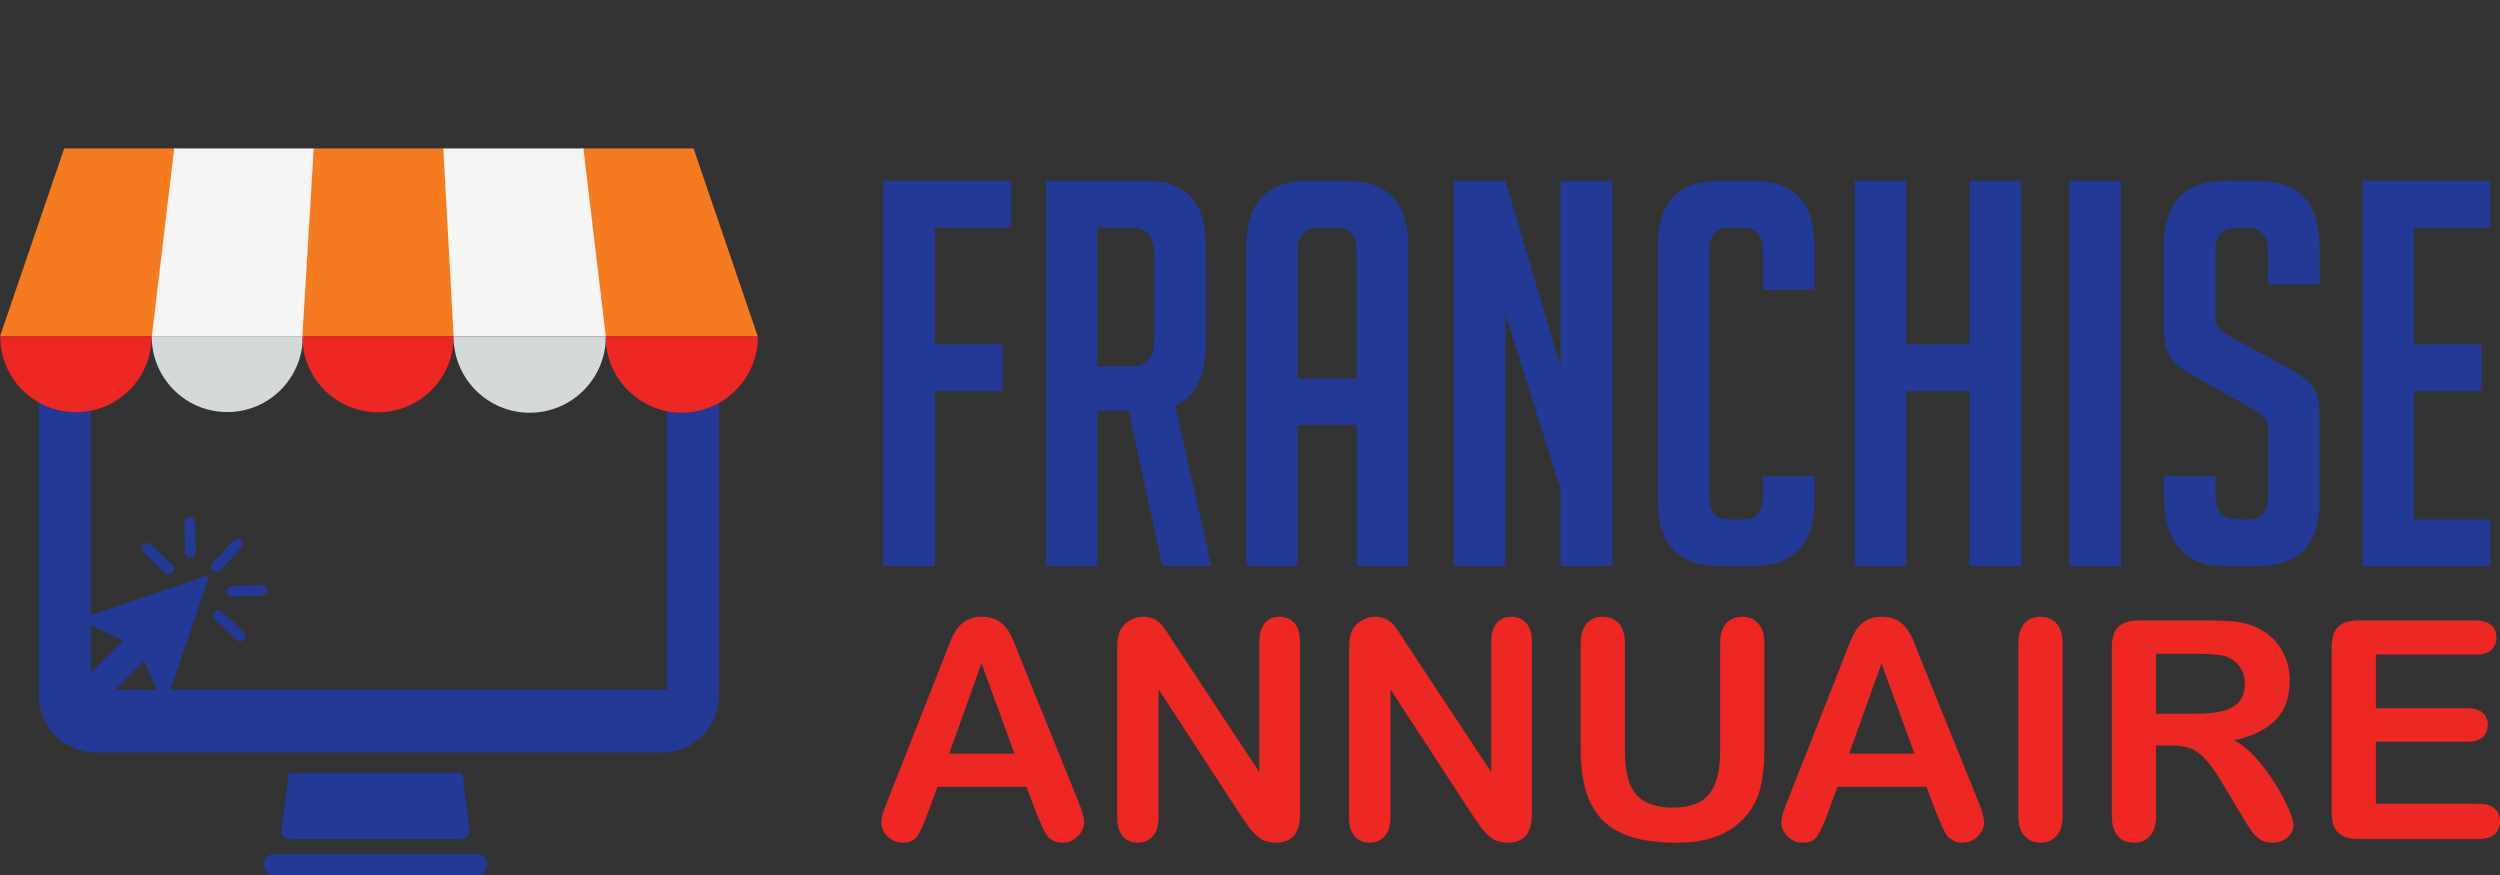
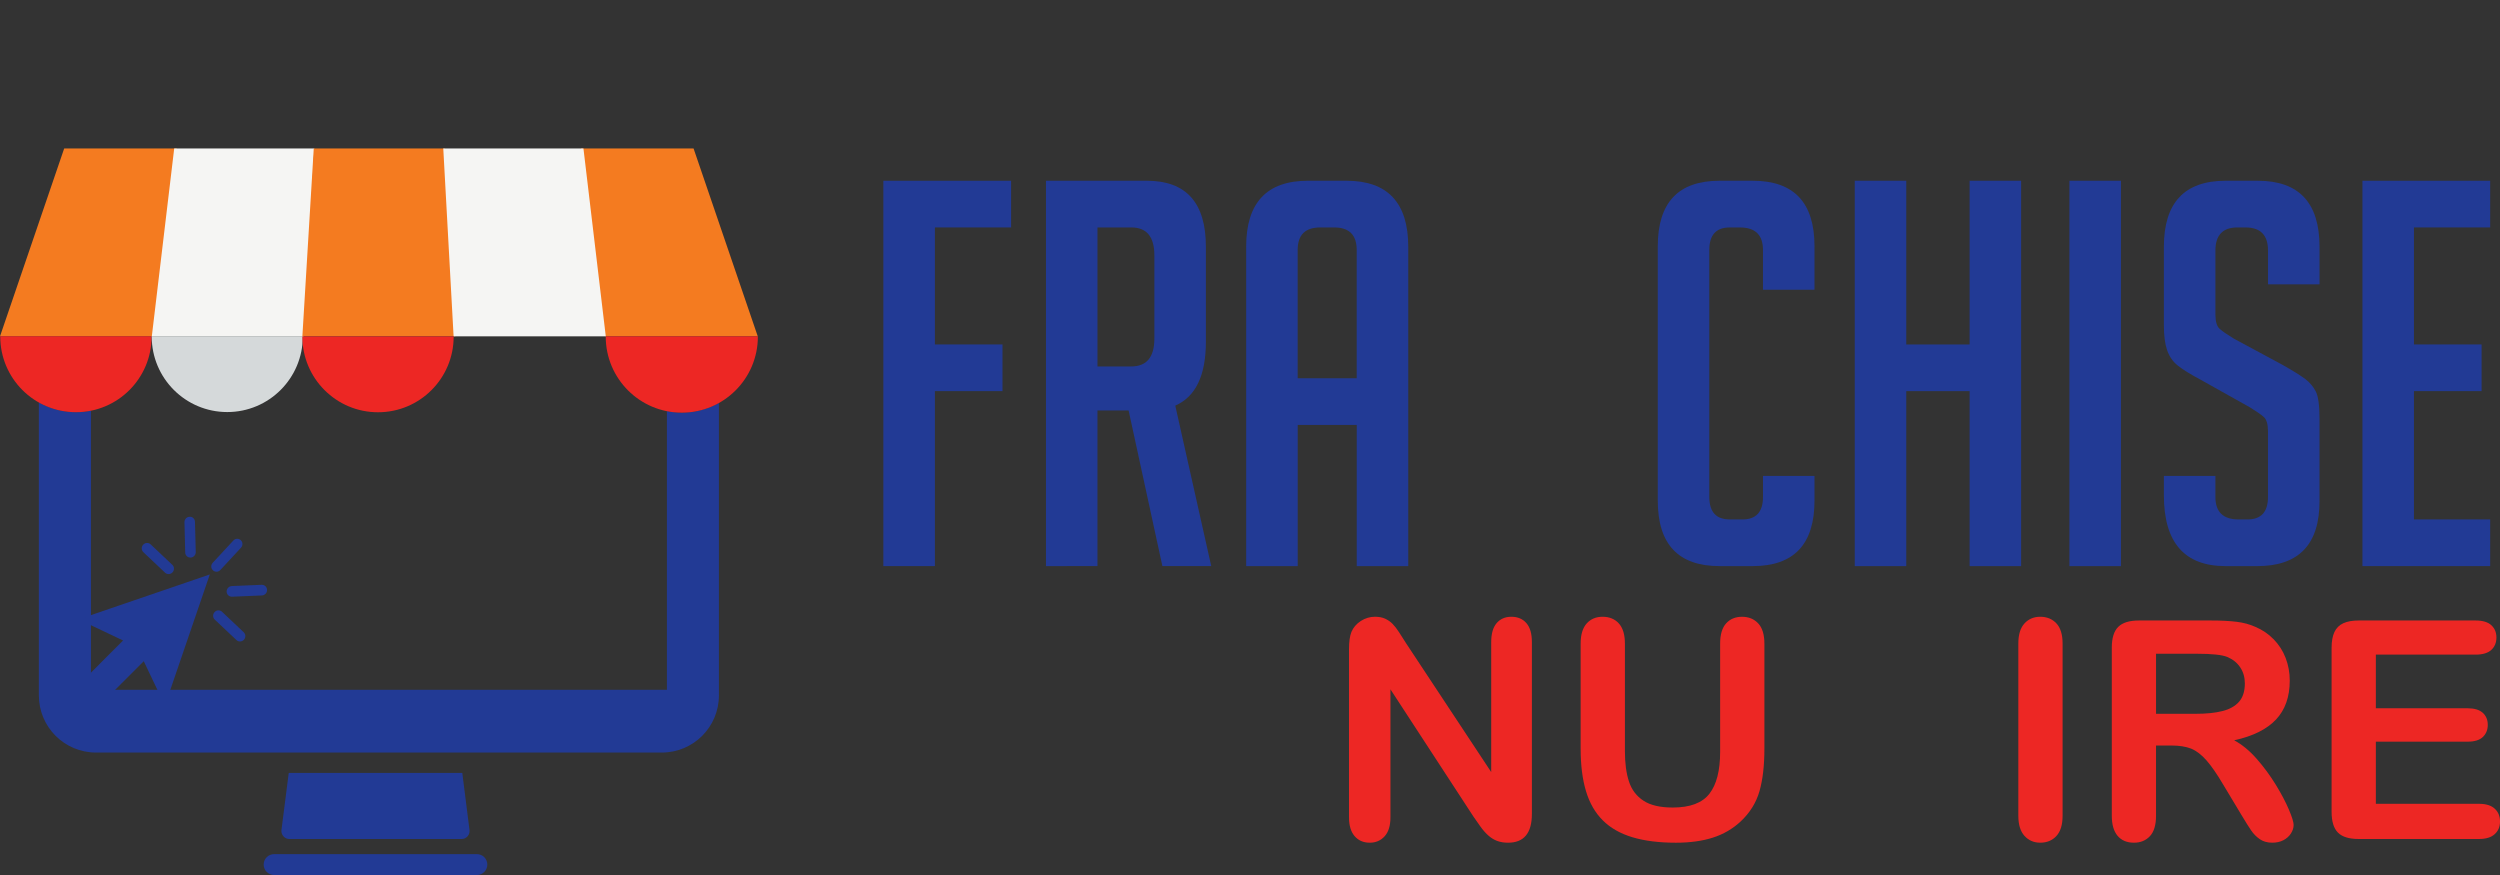
<svg xmlns="http://www.w3.org/2000/svg" version="1.1" id="Calque_1" x="0px" y="0px" width="181.244px" height="63.437px" viewBox="0 0 181.244 63.437" enable-background="new 0 0 181.244 63.437" xml:space="preserve">
  <rect x="0" y="0" width="181.244" height="63.437" fill="#333333" stroke="none" />
  <g>
    <g>
      <path fill="#223A95" d="M20.933,56.037l-0.531,4.16c-0.026,0.337,0.239,0.63,0.58,0.63h12.483c0.338,0,0.607-0.293,0.576-0.63    l-0.526-4.16H20.933z" />
      <path fill="#223A95" d="M2.817,29.175v21.233c0,2.299,1.853,4.151,4.151,4.151h41.002c2.303,0,4.15-1.853,4.15-4.151V29.209    c-0.82,0.463-1.749,0.705-2.692,0.705c-0.363,0-0.724-0.039-1.079-0.11v20.205H6.594V29.774c-0.36,0.075-0.724,0.11-1.088,0.11    C4.564,29.884,3.64,29.637,2.817,29.175L2.817,29.175z" />
      <path fill="#223A95" d="M19.876,61.922h14.695c0.42,0,0.758,0.335,0.758,0.758c0,0.419-0.338,0.757-0.758,0.757H19.876    c-0.42,0-0.761-0.338-0.761-0.757C19.115,62.257,19.456,61.922,19.876,61.922L19.876,61.922z" />
      <polygon fill="#223A95" points="15.21,41.646 5.696,44.901 8.923,46.435 5.799,49.556 7.302,51.055 10.422,47.935 11.956,51.157       " />
      <path fill="#223A95" d="M13.745,37.464c-0.212,0.007-0.379,0.188-0.372,0.399l0.054,2.189c0.003,0.216,0.177,0.378,0.39,0.371    c0.212-0.008,0.379-0.189,0.375-0.4l-0.057-2.194C14.13,37.618,13.957,37.451,13.745,37.464L13.745,37.464z M17.184,39.061    c-0.099,0.004-0.193,0.046-0.265,0.125l-1.497,1.615c-0.147,0.157-0.14,0.399,0.016,0.544c0.152,0.148,0.394,0.137,0.538-0.023    l1.496-1.614c0.144-0.157,0.14-0.401-0.015-0.545C17.38,39.092,17.282,39.058,17.184,39.061L17.184,39.061z M10.65,39.364    c-0.099,0.003-0.193,0.046-0.27,0.123c-0.144,0.161-0.14,0.402,0.015,0.547l1.572,1.484c0.151,0.144,0.395,0.134,0.538-0.022    c0.148-0.159,0.141-0.401-0.011-0.546l-1.572-1.484C10.847,39.396,10.749,39.359,10.65,39.364L10.65,39.364z M18.971,42.397    l-2.167,0.09c-0.212,0.013-0.379,0.19-0.375,0.407c0.007,0.21,0.182,0.376,0.394,0.366l2.167-0.091    c0.212-0.013,0.378-0.189,0.371-0.401C19.357,42.553,19.183,42.391,18.971,42.397L18.971,42.397z M15.824,44.25    c-0.099,0.002-0.193,0.045-0.266,0.125c-0.148,0.159-0.14,0.402,0.011,0.545l1.572,1.483c0.151,0.145,0.394,0.133,0.542-0.021    c0.144-0.159,0.14-0.402-0.015-0.545l-1.572-1.485C16.021,44.279,15.922,44.245,15.824,44.25L15.824,44.25z" />
      <polygon fill="#F47B20" points="4.654,10.761 0,24.384 11.066,24.384 12.813,10.761   " />
      <polygon fill="#F5F5F3" points="12.63,10.761 11.006,24.384 22.039,24.384 22.789,10.761   " />
      <polygon fill="#F47B20" points="22.747,10.761 21.921,24.384 33.01,24.384 32.234,10.761   " />
      <polygon fill="#F47B20" points="42.124,10.761 43.865,24.384 54.936,24.384 50.281,10.761   " />
      <path fill="#ED2724" d="M0.019,24.38c0,0.004,0,0.011,0,0.019c0,3.031,2.455,5.485,5.488,5.485c3.031,0,5.484-2.455,5.484-5.485    c0-0.007,0-0.015,0-0.019H0.019z" />
      <path fill="#D5D9DA" d="M10.999,24.376c0,0.008,0,0.012,0,0.02c0,3.025,2.451,5.477,5.477,5.477c3.026,0,5.476-2.452,5.476-5.477    c0-0.008,0-0.012,0-0.02H10.999z" />
      <polygon fill="#F5F5F3" points="42.298,10.761 43.918,24.384 32.885,24.384 32.136,10.761   " />
      <path fill="#ED2724" d="M21.921,24.388c0,0.004,0,0.011,0,0.016c0,3.029,2.458,5.484,5.484,5.484c3.03,0,5.484-2.455,5.484-5.484    c0-0.004,0-0.012,0-0.016H21.921z" />
-       <path fill="#D5D9DA" d="M43.922,24.384c0,0.007,0,0.012,0,0.019c0,3.048-2.47,5.519-5.518,5.519c-3.049,0-5.522-2.47-5.522-5.519    c0-0.007,0-0.012,0-0.019H43.922z" />
      <path fill="#ED2724" d="M43.914,24.384c0,0.007,0,0.012,0,0.019c0,3.045,2.47,5.514,5.515,5.514s5.515-2.469,5.515-5.514    c0-0.007,0-0.012,0-0.019H43.914z" />
    </g>
    <g>
      <g>
        <path fill="#223A95" d="M72.679,24.971v3.385h-4.902v12.685h-3.735V13.104h9.261v3.385h-5.525v8.482H72.679z" />
        <path fill="#223A95" d="M75.83,13.104h7.314c2.854,0,4.28,1.596,4.28,4.786v6.887c0,2.438-0.739,3.982-2.219,4.63l2.607,11.634     h-3.541l-2.45-11.284h-2.257v11.284H75.83V13.104z M79.565,26.566h2.451c1.114,0,1.673-0.674,1.673-2.023v-6.031     c0-1.348-0.559-2.023-1.673-2.023h-2.451V26.566z" />
        <path fill="#223A95" d="M94.079,41.041h-3.735V17.89c0-3.19,1.49-4.786,4.475-4.786h2.801c2.982,0,4.475,1.596,4.475,4.786     v23.151h-3.735V30.808h-4.279V41.041z M98.358,27.422v-9.299c0-1.089-0.544-1.634-1.634-1.634h-1.012     c-1.089,0-1.634,0.545-1.634,1.634v9.299H98.358z" />
-         <path fill="#223A95" d="M113.144,26.605V13.104h3.734v27.938h-3.734v-5.564l-4.008-12.723v18.288h-3.736V13.104h3.736     L113.144,26.605z" />
        <path fill="#223A95" d="M131.547,34.503v1.79c0,3.166-1.491,4.748-4.475,4.748h-2.412c-2.983,0-4.475-1.582-4.475-4.748V17.851     c0-3.165,1.491-4.747,4.475-4.747h2.412c2.983,0,4.475,1.583,4.475,4.747v3.152h-3.735v-2.879c0-1.089-0.558-1.634-1.673-1.634     h-0.739c-0.986,0-1.479,0.545-1.479,1.634v17.897c0,1.091,0.492,1.636,1.479,1.636h0.934c0.986,0,1.479-0.545,1.479-1.636v-1.517     H131.547z" />
        <path fill="#223A95" d="M142.791,41.041V28.356H138.2v12.685h-3.735V13.104h3.735v11.867h4.591V13.104h3.735v27.938H142.791z" />
        <path fill="#223A95" d="M150.028,41.041V13.104h3.735v27.938H150.028z" />
        <path fill="#223A95" d="M164.425,20.613v-2.451c0-1.115-0.545-1.673-1.635-1.673h-0.583c-1.063,0-1.595,0.558-1.595,1.673v4.63     c0,0.519,0.103,0.87,0.311,1.051c0.207,0.182,0.545,0.415,1.012,0.7l3.541,1.907c0.777,0.441,1.329,0.785,1.653,1.031     c0.324,0.247,0.577,0.545,0.759,0.896c0.181,0.35,0.272,1.018,0.272,2.003v5.953c0,3.139-1.505,4.709-4.514,4.709h-2.295     c-2.984,0-4.475-1.713-4.475-5.137v-1.401h3.735v1.517c0,1.091,0.557,1.636,1.673,1.636h0.661c0.985,0,1.479-0.545,1.479-1.636     v-4.746c0-0.519-0.104-0.869-0.312-1.051c-0.208-0.181-0.544-0.415-1.011-0.7l-3.542-1.984c-0.777-0.415-1.342-0.765-1.692-1.051     c-0.351-0.285-0.603-0.654-0.759-1.109c-0.155-0.453-0.232-1.044-0.232-1.77v-5.72c0-3.19,1.49-4.786,4.475-4.786h2.334     c2.982,0,4.475,1.596,4.475,4.786v2.724H164.425z" />
        <path fill="#223A95" d="M171.271,41.041V13.104h9.261v3.385h-5.525v8.482h4.902v3.385h-4.902v9.3h5.525v3.385H171.271z" />
      </g>
      <g>
-         <path fill="#ED2724" d="M75.167,59.03l-0.757-1.988h-6.439l-0.756,2.031c-0.295,0.793-0.548,1.327-0.756,1.604     c-0.21,0.276-0.551,0.416-1.027,0.416c-0.403,0-0.76-0.147-1.069-0.442c-0.31-0.296-0.464-0.631-0.464-1.006     c0-0.216,0.035-0.438,0.107-0.669c0.072-0.231,0.191-0.552,0.356-0.962l4.052-10.285c0.115-0.296,0.255-0.65,0.417-1.065     c0.161-0.413,0.334-0.758,0.518-1.031c0.184-0.274,0.425-0.496,0.725-0.664c0.298-0.17,0.667-0.255,1.107-0.255     c0.445,0,0.819,0.085,1.117,0.255c0.3,0.168,0.541,0.387,0.725,0.653s0.338,0.553,0.465,0.858     c0.126,0.307,0.286,0.715,0.48,1.227l4.138,10.221c0.324,0.778,0.486,1.344,0.486,1.696c0,0.368-0.152,0.705-0.459,1.011     c-0.306,0.307-0.675,0.459-1.107,0.459c-0.253,0-0.468-0.046-0.647-0.135c-0.182-0.091-0.332-0.212-0.455-0.367     c-0.122-0.155-0.253-0.393-0.394-0.713C75.389,59.558,75.269,59.275,75.167,59.03z M68.814,54.633h4.732l-2.389-6.537     L68.814,54.633z" />
-         <path fill="#ED2724" d="M85.13,46.638l6.168,9.335v-9.422c0-0.612,0.132-1.07,0.396-1.377c0.263-0.306,0.617-0.46,1.063-0.46     c0.461,0,0.825,0.154,1.091,0.46c0.267,0.307,0.399,0.765,0.399,1.377v12.457c0,1.391-0.576,2.086-1.728,2.086     c-0.288,0-0.548-0.041-0.777-0.125c-0.231-0.082-0.447-0.214-0.649-0.394c-0.201-0.18-0.389-0.391-0.562-0.632     s-0.346-0.488-0.519-0.74l-6.019-9.228v9.281c0,0.605-0.141,1.063-0.421,1.372c-0.281,0.311-0.642,0.465-1.08,0.465     c-0.454,0-0.818-0.157-1.092-0.47c-0.273-0.314-0.411-0.77-0.411-1.367V47.038c0-0.52,0.059-0.927,0.174-1.222     c0.137-0.323,0.363-0.589,0.68-0.795c0.317-0.204,0.659-0.308,1.027-0.308c0.288,0,0.534,0.047,0.739,0.141     c0.206,0.095,0.386,0.221,0.541,0.378c0.154,0.159,0.313,0.364,0.475,0.616S84.956,46.364,85.13,46.638z" />
        <path fill="#ED2724" d="M101.94,46.638l6.169,9.335v-9.422c0-0.612,0.132-1.07,0.395-1.377c0.264-0.306,0.618-0.46,1.063-0.46     c0.462,0,0.826,0.154,1.092,0.46c0.267,0.307,0.399,0.765,0.399,1.377v12.457c0,1.391-0.576,2.086-1.728,2.086     c-0.288,0-0.548-0.041-0.778-0.125c-0.23-0.082-0.446-0.214-0.648-0.394c-0.201-0.18-0.389-0.391-0.562-0.632     c-0.174-0.241-0.346-0.488-0.519-0.74l-6.019-9.228v9.281c0,0.605-0.141,1.063-0.421,1.372c-0.281,0.311-0.642,0.465-1.08,0.465     c-0.455,0-0.818-0.157-1.092-0.47c-0.273-0.314-0.411-0.77-0.411-1.367V47.038c0-0.52,0.059-0.927,0.174-1.222     c0.136-0.323,0.363-0.589,0.68-0.795c0.317-0.204,0.659-0.308,1.027-0.308c0.288,0,0.534,0.047,0.739,0.141     c0.206,0.095,0.386,0.221,0.541,0.378c0.154,0.159,0.313,0.364,0.475,0.616S101.768,46.364,101.94,46.638z" />
        <path fill="#ED2724" d="M114.593,54.275v-7.616c0-0.648,0.146-1.134,0.437-1.459c0.292-0.324,0.676-0.486,1.15-0.486     c0.497,0,0.893,0.162,1.184,0.486c0.292,0.325,0.438,0.811,0.438,1.459v7.79c0,0.886,0.099,1.626,0.298,2.22     c0.197,0.595,0.549,1.056,1.053,1.383c0.504,0.329,1.21,0.492,2.118,0.492c1.253,0,2.14-0.333,2.657-0.999     c0.519-0.667,0.778-1.677,0.778-3.031v-7.854c0-0.655,0.144-1.144,0.432-1.464s0.674-0.481,1.156-0.481s0.873,0.161,1.173,0.481     c0.298,0.32,0.448,0.809,0.448,1.464v7.616c0,1.239-0.121,2.273-0.362,3.102c-0.241,0.829-0.696,1.556-1.367,2.183     c-0.576,0.533-1.245,0.922-2.01,1.166c-0.763,0.245-1.656,0.368-2.679,0.368c-1.218,0-2.266-0.132-3.145-0.395     c-0.878-0.263-1.596-0.67-2.149-1.221c-0.556-0.552-0.962-1.257-1.221-2.118C114.722,56.501,114.593,55.472,114.593,54.275z" />
-         <path fill="#ED2724" d="M140.415,59.03l-0.758-1.988h-6.439l-0.756,2.031c-0.295,0.793-0.548,1.327-0.756,1.604     c-0.21,0.276-0.551,0.416-1.027,0.416c-0.403,0-0.76-0.147-1.069-0.442c-0.31-0.296-0.464-0.631-0.464-1.006     c0-0.216,0.035-0.438,0.107-0.669c0.072-0.231,0.191-0.552,0.356-0.962l4.052-10.285c0.115-0.296,0.255-0.65,0.417-1.065     c0.161-0.413,0.335-0.758,0.518-1.031c0.184-0.274,0.425-0.496,0.725-0.664c0.298-0.17,0.667-0.255,1.107-0.255     c0.445,0,0.819,0.085,1.117,0.255c0.3,0.168,0.541,0.387,0.725,0.653s0.338,0.553,0.465,0.858     c0.126,0.307,0.286,0.715,0.48,1.227l4.138,10.221c0.324,0.778,0.486,1.344,0.486,1.696c0,0.368-0.152,0.705-0.459,1.011     c-0.306,0.307-0.675,0.459-1.107,0.459c-0.253,0-0.468-0.046-0.647-0.135c-0.182-0.091-0.332-0.212-0.455-0.367     c-0.122-0.155-0.253-0.393-0.394-0.713C140.636,59.558,140.516,59.275,140.415,59.03z M134.062,54.633h4.732l-2.389-6.537     L134.062,54.633z" />
        <path fill="#ED2724" d="M146.324,59.139V46.659c0-0.648,0.147-1.134,0.443-1.459c0.296-0.324,0.677-0.486,1.146-0.486     c0.481,0,0.873,0.161,1.172,0.481s0.448,0.809,0.448,1.464v12.479c0,0.654-0.149,1.145-0.448,1.469s-0.69,0.486-1.172,0.486     c-0.461,0-0.842-0.164-1.14-0.491C146.474,60.274,146.324,59.786,146.324,59.139z" />
        <path fill="#ED2724" d="M157.431,54.049h-1.124v5.09c0,0.669-0.147,1.163-0.442,1.48c-0.296,0.315-0.681,0.475-1.156,0.475     c-0.512,0-0.908-0.166-1.188-0.497s-0.421-0.817-0.421-1.458V46.95c0-0.691,0.154-1.191,0.465-1.501     c0.31-0.31,0.81-0.465,1.501-0.465h5.219c0.72,0,1.336,0.031,1.848,0.092s0.973,0.186,1.383,0.373     c0.497,0.209,0.937,0.507,1.318,0.897c0.382,0.389,0.672,0.84,0.869,1.355c0.198,0.515,0.298,1.061,0.298,1.637     c0,1.181-0.333,2.125-1,2.831c-0.666,0.705-1.677,1.205-3.03,1.501c0.568,0.303,1.112,0.749,1.631,1.34     c0.52,0.591,0.981,1.22,1.39,1.885c0.406,0.667,0.724,1.269,0.95,1.805c0.227,0.537,0.34,0.906,0.34,1.107     c0,0.209-0.066,0.416-0.199,0.622c-0.134,0.205-0.315,0.367-0.546,0.485c-0.23,0.119-0.497,0.179-0.8,0.179     c-0.359,0-0.662-0.085-0.907-0.254s-0.456-0.383-0.633-0.644c-0.176-0.259-0.416-0.64-0.718-1.145l-1.285-2.14     c-0.462-0.785-0.874-1.383-1.237-1.793c-0.364-0.411-0.733-0.691-1.107-0.844C158.472,54.125,157.999,54.049,157.431,54.049z      M159.268,47.395h-2.961v4.354h2.875c0.771,0,1.419-0.066,1.944-0.2c0.525-0.133,0.927-0.36,1.205-0.68     c0.277-0.321,0.415-0.763,0.415-1.324c0-0.439-0.111-0.826-0.334-1.162c-0.224-0.335-0.534-0.584-0.93-0.751     C161.108,47.474,160.37,47.395,159.268,47.395z" />
        <path fill="#ED2724" d="M179.473,47.459h-7.229v3.889h6.655c0.49,0,0.854,0.11,1.097,0.33c0.241,0.22,0.362,0.51,0.362,0.87     c0,0.359-0.119,0.653-0.356,0.881c-0.238,0.227-0.605,0.34-1.103,0.34h-6.655v4.505h7.477c0.504,0,0.884,0.117,1.14,0.352     c0.256,0.233,0.384,0.546,0.384,0.935c0,0.374-0.128,0.679-0.384,0.913c-0.256,0.233-0.636,0.351-1.14,0.351h-8.72     c-0.698,0-1.2-0.154-1.507-0.465c-0.306-0.31-0.459-0.81-0.459-1.501V46.95c0-0.46,0.069-0.837,0.205-1.129     c0.138-0.291,0.352-0.503,0.644-0.638c0.291-0.133,0.664-0.199,1.117-0.199h8.472c0.511,0,0.891,0.113,1.14,0.34     c0.248,0.228,0.372,0.524,0.372,0.893c0,0.374-0.124,0.674-0.372,0.902C180.363,47.346,179.983,47.459,179.473,47.459z" />
      </g>
    </g>
  </g>
</svg>